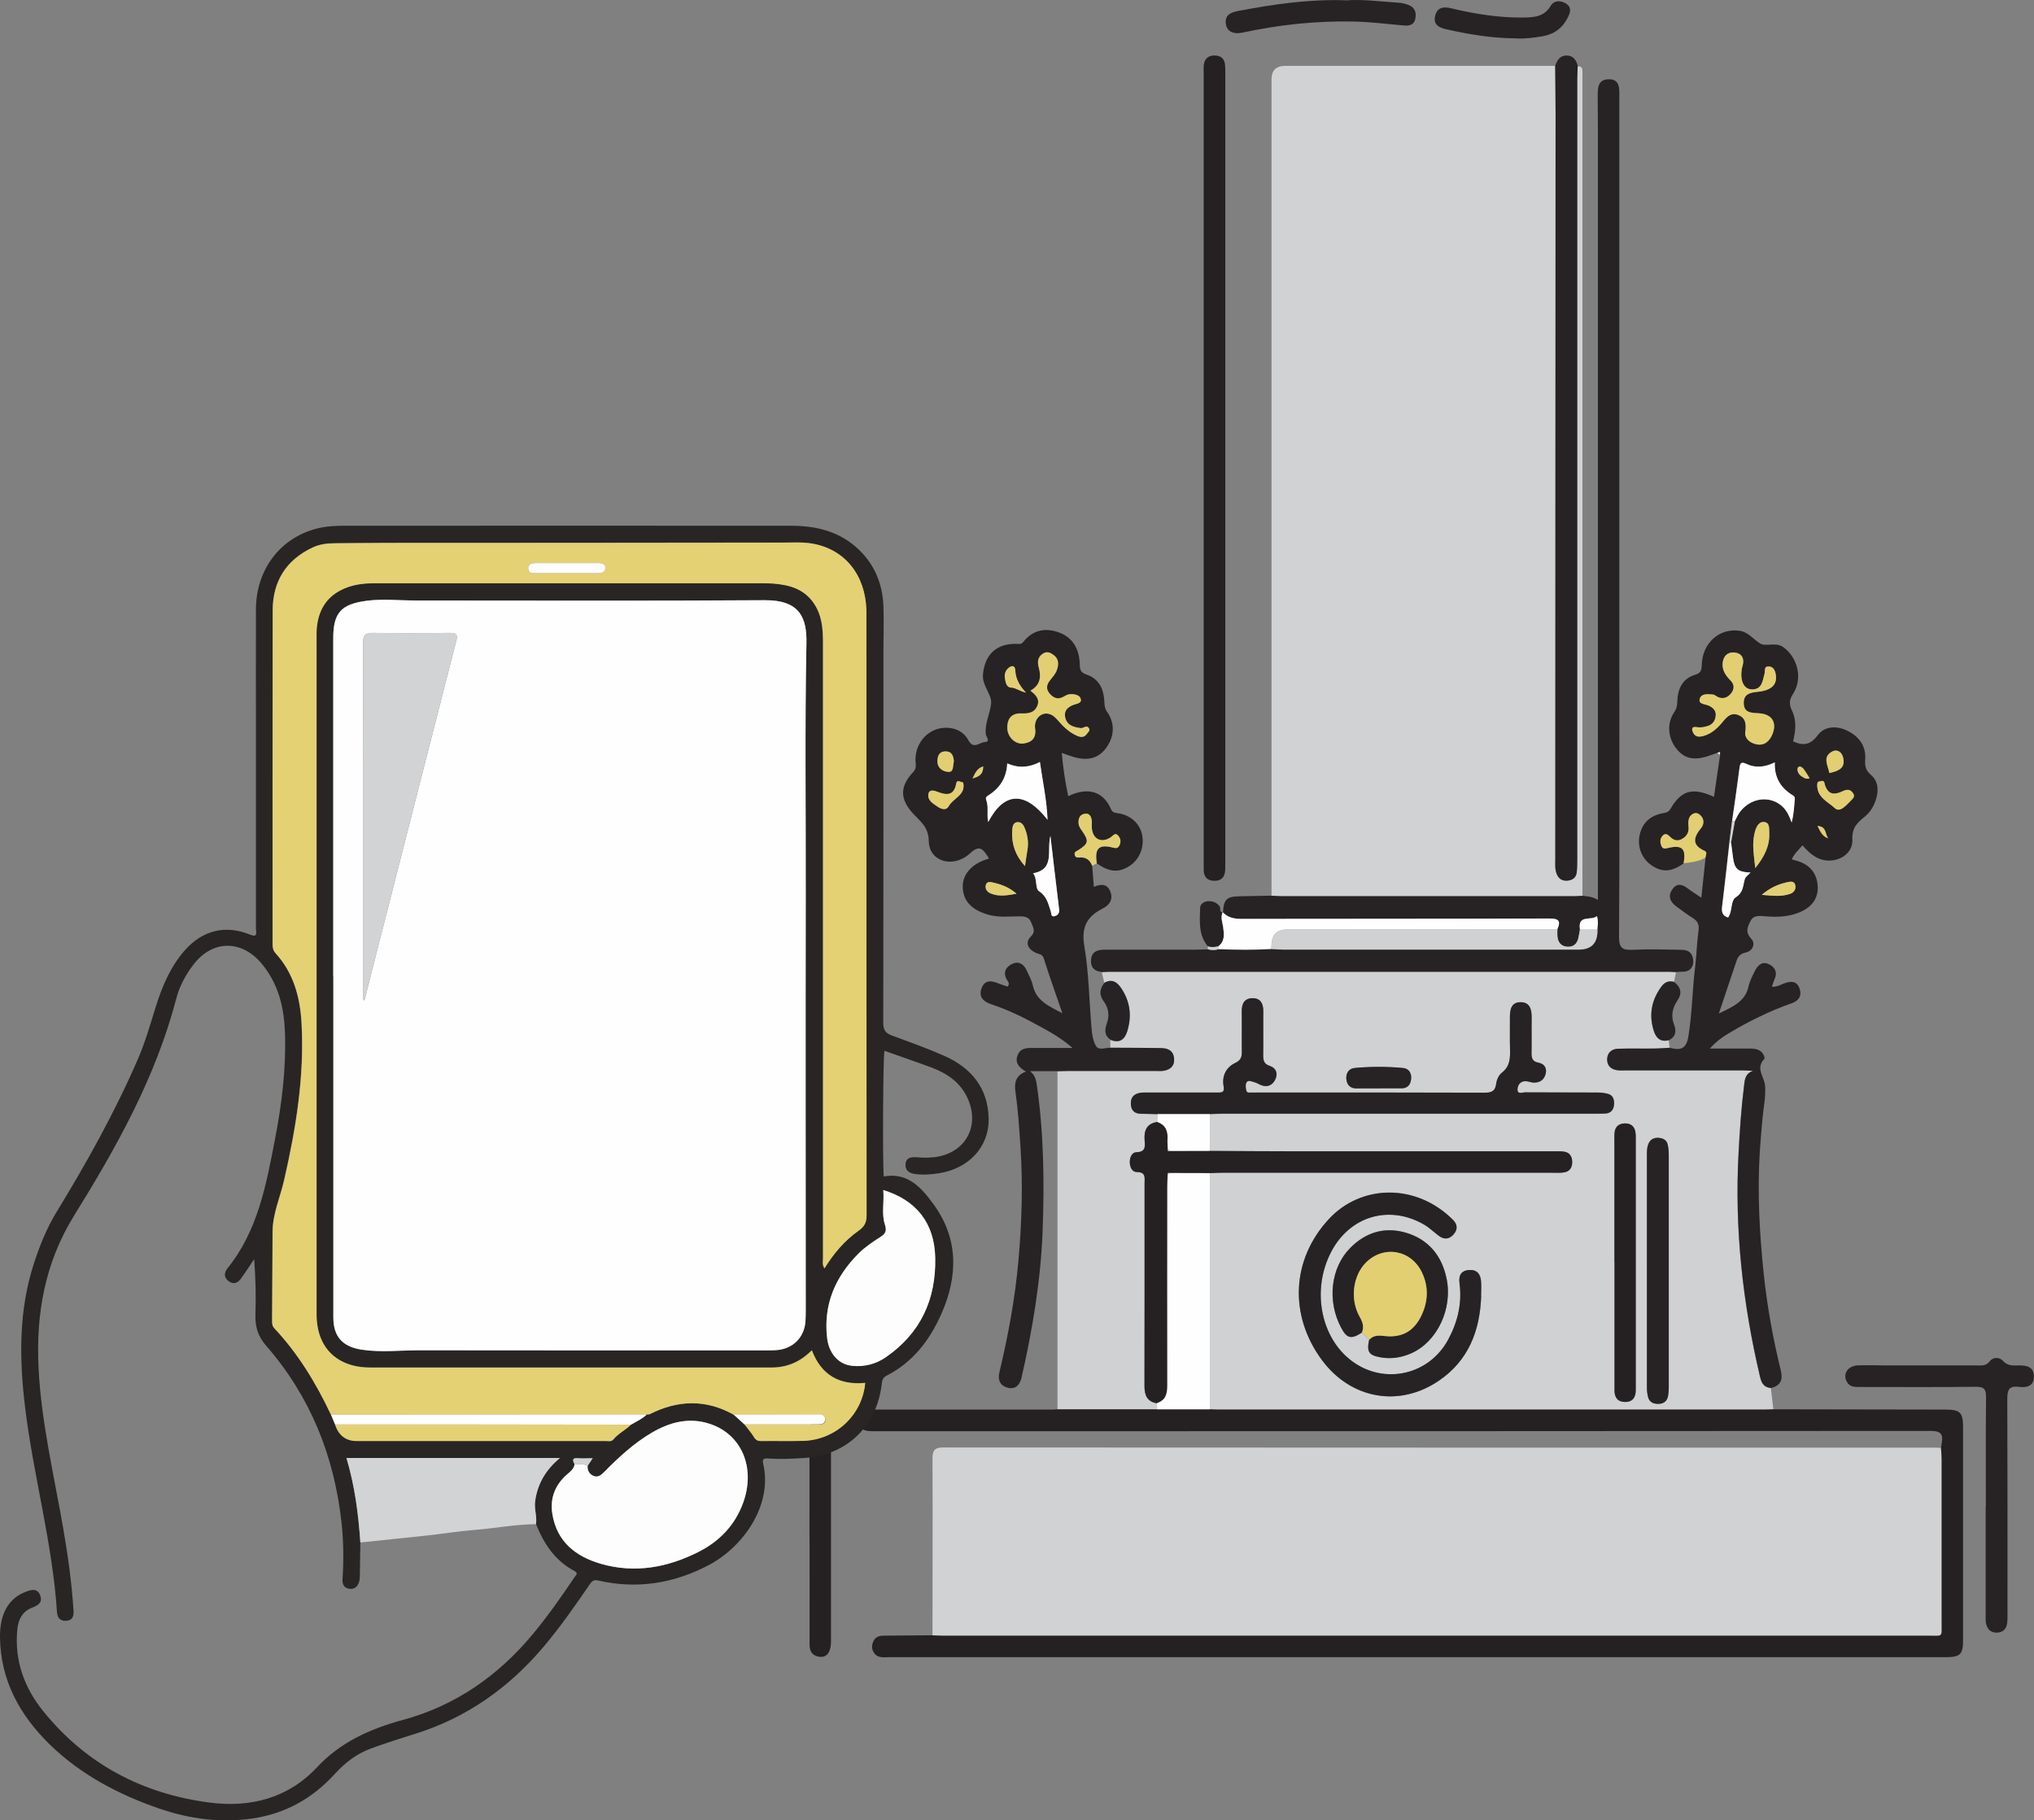
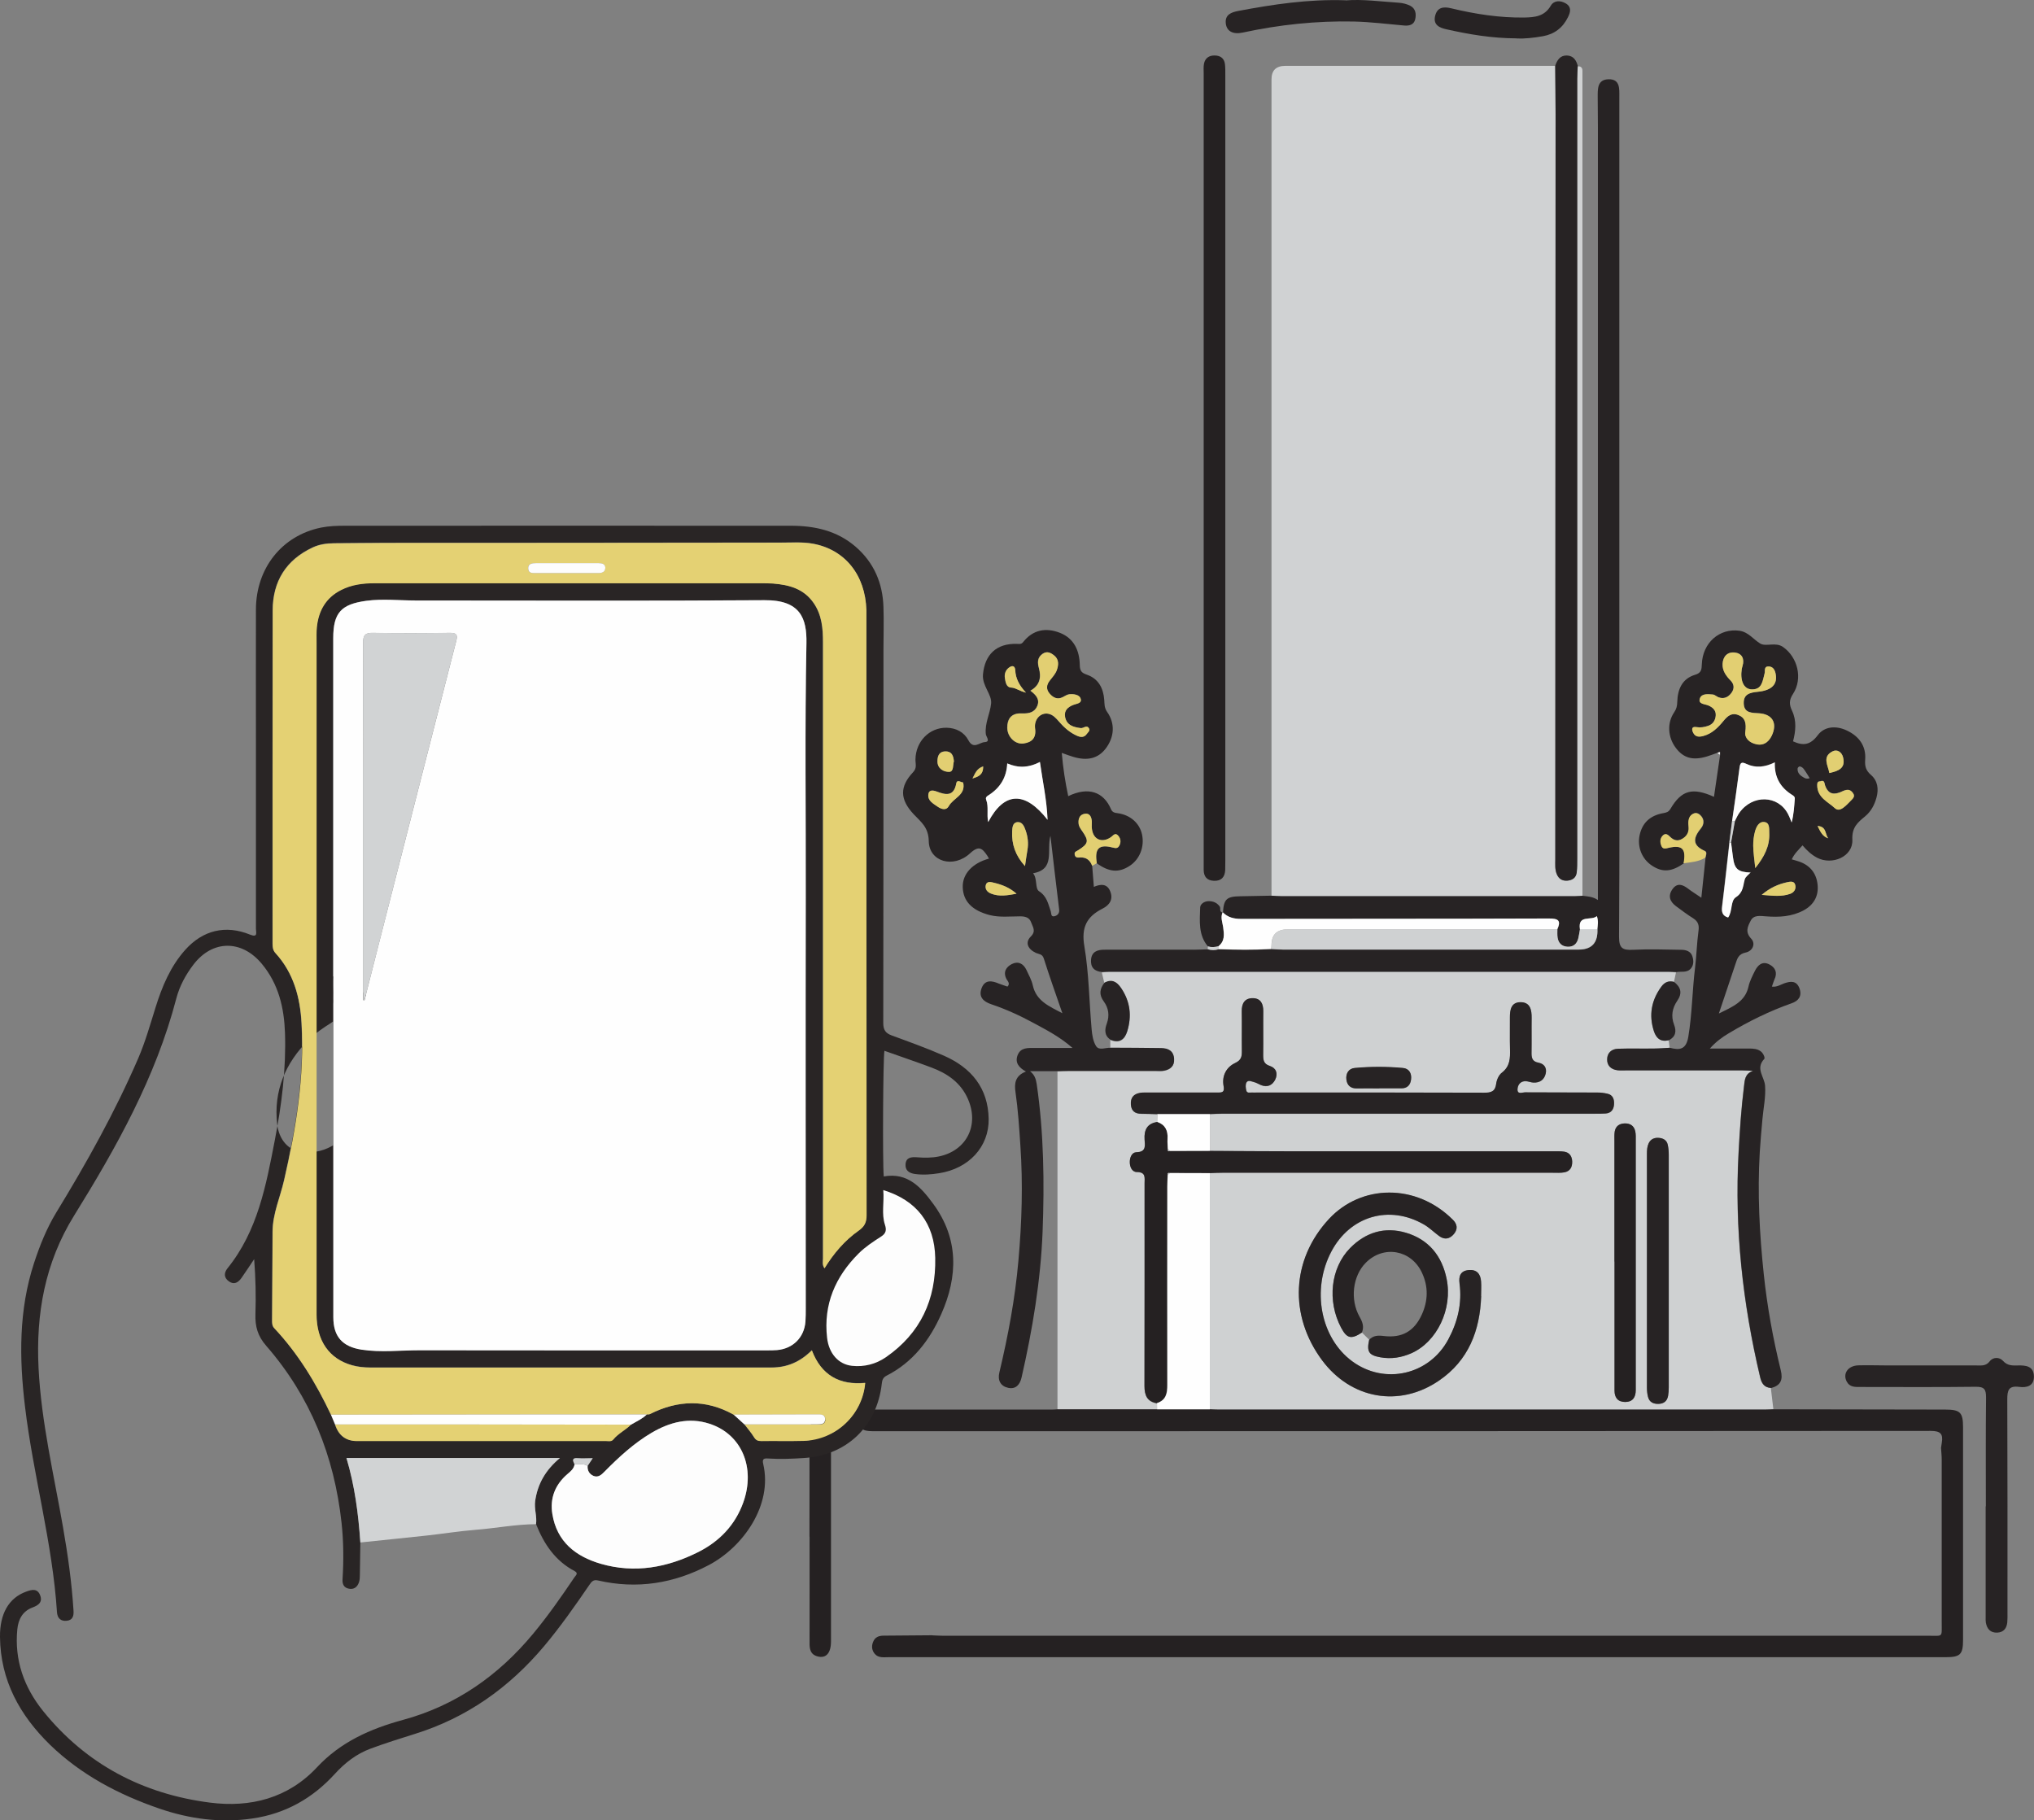
<svg xmlns="http://www.w3.org/2000/svg" id="b" data-name="レイヤー 2" width="207.83" height="185.99" viewBox="0 0 207.83 185.99">
  <rect x="0" y="0" width="207.83" height="185.99" fill="#808080" stroke="none" />
  <defs>
    <style>
      .d {
        fill: #fefefe;
      }

      .d, .e, .f, .g, .h, .i, .j, .k, .l, .m {
        stroke-width: 0px;
      }

      .e {
        fill: #252122;
      }

      .f {
        fill: #d0d2d3;
      }

      .g {
        fill: #cfd1d2;
      }

      .h {
        fill: #272324;
      }

      .i {
        fill: #e4d173;
      }

      .j {
        fill: #d1d3d4;
      }

      .k {
        fill: #fdfdfd;
      }

      .l {
        fill: #292525;
      }

      .m {
        fill: #e2cf72;
      }
    </style>
  </defs>
  <g id="c" data-name="レイヤー 1">
    <g>
      <g>
        <path class="f" d="m129.92,91.51c0-27.8,0-55.6,0-83.4q0-1.38,1.41-1.38c9.19,0,18.38,0,27.57,0,.01,1.66.04,3.31.04,4.97,0,25.37-.02,50.74-.03,76.1,0,.5-.05,1.01.14,1.5.2.5.56.73,1.09.69.53-.04.89-.32.96-.85.06-.46.05-.93.05-1.4,0-26.56,0-53.11,0-79.67,0-.43.04-.86.05-1.29.31-.02.48.11.49.43,0,.36,0,.72,0,1.08,0,27.75,0,55.5,0,83.25-.25.01-.5.04-.75.04-10.02,0-20.05,0-30.07,0-.32,0-.65-.03-.97-.05Z" />
        <path class="g" d="m171.26,99.32c-.07.34-.15.68-.22,1.01-.54-.15-.95.02-1.29.48-1.01,1.39-1.29,2.89-.77,4.54.24.75.7,1.14,1.52.94.03.26.06.51.1.77-.54.03-1.07.07-1.61.08-1.22.01-2.45-.02-3.67.02-.66.02-1.11.41-1.12,1.08-.01.67.42,1.04,1.08,1.12.28.03.58.01.86.01,3.96,0,7.92,0,11.88,0,.36,0,.72.03,1.09.05-.86.29-.85.98-.93,1.62-.28,2.25-.43,4.51-.55,6.77-.42,7.74.42,15.36,2.2,22.89.14.61.4,1.08,1.11,1.12.09.73.17,1.46.26,2.18-.29.01-.57.03-.86.03-18.62,0-37.24,0-55.86,0-.29,0-.57-.02-.86-.03,0-8.04,0-16.09,0-24.13.43-.01.86-.04,1.3-.04,11.25,0,22.49,0,33.74,0,.4,0,.8.03,1.19-.04.59-.11.81-.54.8-1.11-.02-.53-.26-.91-.8-1-.39-.06-.79-.04-1.19-.04-8.72,0-17.45,0-26.17,0-2.95,0-5.91-.02-8.86-.04,0-1.25,0-2.5,0-3.75.43-.01.86-.04,1.29-.04,12.69,0,25.38,0,38.07,0,.36,0,.72,0,1.08-.02.57-.05.82-.43.85-.94.03-.5-.12-.95-.68-1.08-.35-.08-.71-.12-1.06-.12-2.45-.01-4.9,0-7.35-.02-.28,0-.83.27-.77-.37.05-.45.34-.81.87-.77.25.02.49.12.74.14.66.03,1.12-.29,1.27-.93.13-.59-.17-1-.75-1.1-.68-.12-.71-.56-.7-1.11.02-1.15,0-2.31.01-3.46.01-.83-.14-1.61-1.14-1.61-.95,0-1.09.76-1.08,1.55.01,1.08-.02,2.16.01,3.24.03.92.02,1.76-.83,2.41-.31.24-.53.72-.58,1.12-.1.8-.5.93-1.23.93-7.75-.03-15.5-.02-23.25-.02-.14,0-.29.01-.43,0-.23-.03-.56.11-.63-.22-.06-.27-.1-.62.03-.82.17-.28.53-.09.79-.02.24.06.46.21.69.3.65.26,1.16.01,1.45-.56.3-.61.1-1.19-.56-1.4-.64-.2-.68-.6-.67-1.15.03-1.48,0-2.95.01-4.43,0-.76-.25-1.32-1.06-1.34-.86-.01-1.16.55-1.14,1.37.03,1.33,0,2.67.01,4,0,.57-.04.95-.68,1.25-.92.43-1.37,1.33-1.19,2.33.12.68-.11.7-.62.69-2.34-.01-4.69,0-7.03,0-.29,0-.58-.01-.86.03-.67.1-1.01.5-.96,1.2.05.67.44.94,1.08.94.54,0,1.08.02,1.62.04,0,.27-.02.54-.02.81-1.02.16-1.34.81-1.28,1.77.04.6.21,1.29-.84,1.32-.45,0-.67.52-.67.98,0,.51.22,1.04.73,1.04.94,0,.78.59.78,1.15,0,6.9,0,13.81-.01,20.71,0,.96.27,1.61,1.29,1.77,0,.21,0,.42.01.63-3.4,0-6.79,0-10.19,0,0-11.52,0-23.04,0-34.56.36-.01.72-.03,1.08-.03,2.99,0,5.98,0,8.97,0,.29,0,.58.03.86-.03.63-.13,1.04-.48,1-1.19-.04-.84-.61-1.09-1.32-1.11-1.73-.03-3.46-.03-5.19-.04,0-.27,0-.54,0-.81.91.38,1.46,0,1.72-.86.48-1.56.31-3.04-.62-4.41-.44-.65-.95-.96-1.71-.55-.09-.36-.17-.73-.26-1.09.25-.01.5-.04.75-.04,19.05,0,38.11,0,57.16,0,.25,0,.5.02.75.04Zm-32.1,36.84c.25.24.5.49.74.73-.27,1.22-.04,1.57,1.14,1.79,1.1.2,2.15.04,3.16-.41,2.63-1.16,4.24-4.53,3.61-7.62-.48-2.33-1.83-4-4.13-4.69-2.18-.65-4.13-.07-5.73,1.56-1.99,2.02-2.36,5.41-.92,8.13.59,1.12,1.02,1.22,2.13.5Zm12.18-3.71c0-.5.03-1.01,0-1.51-.06-.75-.44-1.22-1.25-1.16-.86.07-1.05.63-.95,1.37.27,2.04-.19,3.93-1.15,5.72-1.94,3.63-6.5,4.67-9.81,2.24-3.25-2.39-4.19-7.33-2.14-11.22,1.92-3.63,5.92-4.81,9.47-2.76.56.32,1.02.79,1.54,1.17.57.41,1.09.31,1.52-.21.42-.5.33-1.01-.11-1.45-3.78-3.76-9.38-3.61-12.65-.09-3.87,4.15-4.1,9.87-.72,14.44,2.94,3.97,7.89,4.87,11.96,2.08,3-2.06,4.17-5.1,4.3-8.62Zm16.94-2.56c0,3.96,0,7.92,0,11.88,0,.32.03.65.11.95.13.54.54.74,1.06.72.54-.01.89-.28.99-.81.05-.28.07-.57.07-.86,0-7.92,0-15.85,0-23.77,0-.36-.03-.72-.11-1.07-.1-.45-.47-.63-.89-.67-.45-.04-.86.11-1.06.57-.15.33-.17.69-.17,1.05.01,4,0,7.99,0,11.99Zm-3.32-.98c0,3.78,0,7.56,0,11.34,0,.61,0,1.22,0,1.84,0,.73.34,1.17,1.1,1.17.77,0,1.06-.49,1.07-1.2,0-.18,0-.36,0-.54,0-8.32,0-16.64,0-24.95,0-.32.02-.66-.05-.97-.13-.57-.54-.82-1.12-.8-.54.02-.89.3-.98.83-.05.32-.03.65-.03.97,0,4.1,0,8.21,0,12.31Zm-24.03-17.69s0,0,0,0c.75,0,1.51,0,2.26,0,.61,0,.93-.34.99-.91.07-.62-.21-1.12-.83-1.17-1.64-.15-3.29-.15-4.93,0-.62.06-.92.56-.85,1.17.07.61.45.94,1.1.92.75-.02,1.51,0,2.26,0Z" />
-         <path class="f" d="m95.28,167.1c0-6.02.03-12.03,0-18.05,0-.9.25-1.15,1.15-1.15,33.78.02,67.57.02,101.35.02.18,0,.36.01.54.02.02.39.07.79.07,1.18,0,5.55,0,11.09,0,16.64,0,1.6.17,1.38-1.37,1.38-33.56,0-67.11,0-100.67,0-.36,0-.72-.02-1.08-.04Z" />
        <path class="h" d="m113.46,107.05c1.73.01,3.46.01,5.19.04.71.01,1.27.27,1.32,1.11.04.71-.37,1.06-1,1.19-.28.06-.57.03-.86.03-2.99,0-5.98,0-8.97,0-.36,0-.72.02-1.08.03h-2.82c.47.37.61.79.69,1.33.73,5.01.79,10.05.6,15.08-.2,5.03-1.03,9.99-2.15,14.9-.17.73-.59,1.21-1.36,1.05-.78-.17-1.1-.76-.91-1.56.9-3.77,1.61-7.57,1.95-11.44.35-3.91.47-7.83.2-11.76-.12-1.83-.24-3.66-.5-5.47-.13-.86-.04-1.67,1.07-2.09-.75-.41-1.14-.93-.85-1.68.32-.8,1.06-.73,1.74-.73,1.22,0,2.44,0,3.87,0-1.3-1.14-2.65-1.83-3.98-2.55-1.38-.75-2.82-1.41-4.31-1.91-.83-.28-1.35-.76-.99-1.68.34-.85,1.03-.74,1.72-.45.3.12.6.21.91.32.32-.31,0-.58-.1-.77-.37-.73-.03-1.23.54-1.53.64-.33,1.19-.06,1.5.6.24.52.53,1.03.65,1.58.35,1.57,1.62,2.11,3.02,2.84-.68-1.97-1.32-3.77-1.9-5.6-.15-.47-.51-.43-.8-.56-.85-.4-1.13-1.08-.52-1.68.56-.56.19-.98.03-1.44-.17-.51-.62-.62-1.12-.62-1.04,0-2.09.13-3.12-.13-1.8-.47-2.71-1.41-2.75-2.86-.03-1.34.98-2.44,2.68-2.91-.05-.1-.1-.19-.16-.28-.5-.73-.83-1.13-1.77-.26-1.7,1.58-4.18.86-4.22-1.23-.02-1.42-.78-1.96-1.53-2.75-1.44-1.53-1.46-2.84-.06-4.32.41-.44.22-.87.23-1.3.03-1.83,1.42-3.26,3.18-3.23.98.02,1.79.45,2.23,1.28.51.97,1.13.22,1.65.19.66-.04.15-.55.13-.82-.12-1.11.44-2.11.54-3.12.1-.94-.94-1.81-.83-2.99.19-2.02,1.38-3.17,3.45-3.11.25,0,.45.07.65-.18,1-1.27,2.32-1.51,3.76-.95,1.45.57,2,1.83,2.03,3.27.01.63.18.82.73,1.01,1.18.41,1.68,1.38,1.77,2.57.03.42,0,.8.28,1.21.86,1.2.76,2.61-.15,3.79-.77.99-1.86,1.26-3.31.82-.34-.1-.68-.23-1.16-.4.13,1.53.35,2.97.66,4.42,2.07-1,3.62-.43,4.37,1.33.13.31.35.37.67.41,1.3.17,2.25,1.02,2.5,2.17.27,1.25-.23,2.54-1.26,3.21-1.11.73-2.1.65-3.36-.26-.25-1.5.21-1.97,1.63-1.6.35.09.54.08.69-.24.18-.37.09-.72-.16-1-.3-.32-.5.03-.72.18-.95.65-1.86.22-1.95-.94-.02-.21.01-.43,0-.65-.02-.43-.18-.85-.65-.81-.55.04-.76.46-.7,1.02.03.31.21.53.37.76.7,1.01.65,1.27-.41,1.95-.18.12-.41.14-.36.44.06.36.33.31.58.3.63-.03,1,.3,1.21.86.05.68.11,1.36.17,2.14.68-.3,1.35-.35,1.67.45.34.83-.08,1.42-.78,1.77-1.63.82-2.19,1.93-1.86,3.85.47,2.78.49,5.64.74,8.46.05.59.15,1.25.45,1.73.31.5.97.15,1.48.18Zm-8.17-36.47c.54.41.97.86.69,1.54-.27.67-.87.8-1.52.77-.11,0-.22,0-.32,0-.92.06-1.23.67-1.23,1.46,0,.95.81,1.73,1.65,1.61.87-.12,1.33-.57,1.19-1.53-.13-.92.55-1.65,1.34-1.51.49.09.81.46,1.11.81.53.6,1.12,1.13,1.85,1.45.34.15.71.19.97-.18.12-.17.36-.34.25-.56-.23-.44-.56,0-.86-.05-.76-.1-1.45-.29-1.6-1.16-.11-.63.28-.99.84-1.21.34-.13.95-.14.74-.68-.14-.36-.7-.45-1.12-.41-.23.02-.46.17-.68.29-.55.29-.98.07-1.34-.34-.39-.44-.36-.9.01-1.36.27-.33.58-.67.71-1.06.18-.5.24-1.08-.27-1.49-.35-.28-.72-.48-1.18-.17-.55.38-.53.91-.38,1.45.26.97.11,1.77-.87,2.32Zm-4.32,13.4c1.63-3.09,3.74-3.18,6.06-.22-.08-2.07-.51-3.95-.78-5.91-1.11.59-2.18.65-3.34.15-.06,1.45-.73,2.49-1.88,3.23-.19.12-.37.23-.27.49.27.7.04,1.46.2,2.25Zm4.58,5.24c.47.55.19,1.56.61,1.84.82.53.93,1.28,1.2,2.04.07.21,0,.61.38.52.3-.07.54-.29.48-.71-.3-2.43-.58-4.87-.89-7.51-.4,1.52.51,3.43-1.78,3.83Zm-.82-.72c.1-.65.16-1.15.25-1.65.12-.69.05-1.37-.19-2.02-.14-.4-.34-.89-.85-.83-.49.06-.5.59-.52.96-.06,1.3.33,2.45,1.31,3.53Zm-6.32-8.56c-.16.04-.61-.37-.7.1-.25,1.39-1.11,1.17-2.01.83-.4-.15-.78-.17-.84.27-.1.67.49.96.95,1.28.39.27.88.41,1.13-.05.46-.85,1.77-1.12,1.47-2.44Zm5.45,11.38c-.66-.6-1.45-.92-2.27-1.11-.29-.07-.77-.26-.88.27-.08.37.15.67.53.82.86.35,1.72.18,2.62.02Zm-6.4-13.54c-.05-.61-.24-1.04-.91-1.01-.63.03-.76.51-.77.98-.02.78.63,1.13,1.2,1.11.49-.01.37-.72.48-1.08Zm7.38-7c-.75-.8-1.07-1.5-1.11-2.3-.02-.41-.26-.51-.57-.32-.39.25-.56.67-.49,1.11.07.4.12.96.65.98.46.02.77.32,1.52.52Zm-4.39,7.52c-.69.23-.84.78-1.09,1.24.54-.18,1.11-.34,1.09-1.24Z" />
        <path class="e" d="m95.28,167.1c.36.01.72.04,1.08.04,33.56,0,67.11,0,100.67,0,1.54,0,1.37.21,1.37-1.38,0-5.55,0-11.09,0-16.64,0-.39-.05-.79-.07-1.18.03-.18.05-.35.08-.53.15-.9-.14-1.2-1.13-1.2-34.42.03-68.84.03-103.26.03-1.55,0-3.1,0-4.65,0-.79,0-1.63,0-1.63-1.08,0-1.04.78-1.13,1.61-1.13,6.05,0,12.11,0,18.16,0,.18,0,.36-.02.54-.03,3.4,0,6.79,0,10.19,0,1.8,0,3.6,0,5.39,0,.29.01.57.03.86.03,18.62,0,37.24,0,55.86,0,.29,0,.57-.02.86-.03,5.84.01,11.68.02,17.53.03,1.55,0,1.84.28,1.84,1.81,0,7.24,0,14.49,0,21.73,0,1.48-.28,1.76-1.77,1.76-35.99,0-71.99,0-107.98,0-.5,0-1.06.1-1.43-.32-.29-.33-.38-.75-.2-1.21.2-.54.61-.67,1.11-.67,1.66-.02,3.32-.03,4.97-.04Z" />
        <path class="h" d="m180.96,141.82c-.71-.04-.97-.5-1.11-1.12-1.78-7.53-2.62-15.15-2.2-22.89.12-2.26.27-4.52.55-6.77.08-.64.07-1.33.93-1.62-.36-.02-.72-.05-1.09-.05-3.96,0-7.92,0-11.88,0-.29,0-.58.02-.86-.01-.66-.07-1.09-.45-1.08-1.12.01-.67.46-1.06,1.12-1.08,1.22-.04,2.45,0,3.67-.02.54,0,1.07-.05,1.61-.08,1.01.27,1.67.19,1.89-1.13.39-2.35.4-4.72.69-7.07.15-1.25.18-2.51.35-3.75.08-.58-.04-.95-.53-1.27-.61-.38-1.18-.81-1.76-1.24-.64-.47-.86-1.07-.36-1.76.48-.66,1.03-.46,1.58-.04.39.3.82.56,1.36.93.15-1.43.29-2.76.43-4.09.05-.24.21-.57-.06-.69-1.38-.61-1.15-1.4-.37-2.35.27-.34.34-.81.01-1.2-.19-.23-.45-.4-.76-.28-.47.19-.57.61-.55,1.07,0,.11,0,.22.02.32.05.57-.21.97-.7,1.23-.44.24-.83.12-1.17-.21-.21-.2-.44-.45-.74-.18-.33.3-.32.71-.16,1.1.15.35.43.25.73.18,1.39-.33,1.8.11,1.53,1.59-1.27.88-2.19.94-3.27.22-1.01-.67-1.5-1.89-1.25-3.09.27-1.26,1.06-2.02,2.41-2.26.32-.06.54-.1.75-.45,1.12-1.9,2.24-2.21,4.44-1.22.21-1.46.42-2.89.63-4.31,0-.09,0-.18,0-.28-.08.03-.16.06-.24.08-.37.13-.74.27-1.12.39-1.44.43-2.39.16-3.17-.88-.82-1.09-.91-2.54-.17-3.63.24-.35.31-.66.32-1.08.04-1.27.49-2.36,1.82-2.76.64-.19.67-.53.69-1.08.08-2.19,1.8-3.7,3.84-3.42.92.13,1.43.89,2.13,1.31.59.35,1.56-.19,2.33.35,1.49,1.05,2.04,3.21,1.02,4.79-.42.64-.4,1.09-.1,1.73.48,1.01.37,2.09.1,3.12,1.04.48,1.77.38,2.52-.62.69-.93,1.89-1,2.97-.49,1.25.59,1.99,1.58,1.88,2.99-.05.68.08,1.11.6,1.56.68.59.79,1.43.56,2.29-.2.75-.56,1.43-1.15,1.92-.77.64-1.38,1.12-1.32,2.41.08,1.71-2.05,2.64-3.61,1.83-.58-.31-1.05-.75-1.48-1.26-.42.47-.84.85-1.1,1.43.27.08.51.14.74.22,1.14.39,1.79,1.22,1.9,2.39.11,1.14-.39,2.03-1.41,2.59-1.22.66-2.54.73-3.89.62-.58-.04-1.23-.16-1.54.45-.29.57-.6,1.14.05,1.83.5.54.13,1.28-.56,1.42-.74.15-.86.62-1.04,1.16-.54,1.62-1.09,3.24-1.7,5.07,1.44-.71,2.69-1.21,3.03-2.76.12-.55.4-1.08.65-1.59.3-.6.76-1.03,1.47-.67.62.32.86.84.53,1.54-.1.22-.16.46-.26.73.5.07.87-.19,1.25-.33.69-.24,1.29-.29,1.58.55.26.78-.13,1.25-.83,1.49-2.25.79-4.37,1.84-6.41,3.06-.67.4-1.31.86-1.93,1.56,1.33,0,2.67,0,4,0,.44,0,.87.02,1.23.31.24.2.43.64.33.75-.93.98.01,1.82.08,2.73.09,1.13-.17,2.29-.27,3.44-.1,1.11-.2,2.22-.27,3.34-.25,4.18-.03,8.35.41,12.51.35,3.3.94,6.55,1.73,9.77.25,1.01,0,1.57-.98,1.84Zm-2.1-52.67c-1.3-.05-1.64-.35-1.8-1.59-.06-.49-.12-.99-.19-1.48.13-.73.26-1.45.38-2.18.15-.28.28-.59.46-.85,1.34-1.9,3.96-1.83,4.98.12.14.27.25.57.37.86.21-.81.26-1.61.32-2.41.02-.22-.14-.32-.28-.41-1.2-.75-1.83-1.82-1.76-3.32-1.01.5-1.97.6-2.9.16-.55-.26-.64-.09-.71.43-.23,1.82-.5,3.63-.76,5.44-.09.72-.19,1.45-.28,2.17-.25,2.18-.47,4.36-.75,6.53-.07.58.06.96.61,1.12.47-.64.23-1.7.79-2.07.77-.5.72-1.16.91-1.83.08-.28.4-.48.61-.72l-.03-.03.02.05Zm-.53-14.36c-.09.58.39,1.11,1.17,1.26.83.16,1.36-.38,1.63-1.11.44-1.18-.11-1.96-1.35-2.06-.69-.06-1.58.03-1.61-1.01-.03-.93.59-1.11,1.43-1.19,1.46-.14,2.03-.79,1.84-1.79-.08-.43-.27-.79-.73-.8-.5-.01-.34.45-.41.73-.2.75-.24,1.68-1.36,1.61-.79-.04-1.16-.9-.97-2.09.02-.11.04-.21.08-.31.22-.73-.07-1.28-.78-1.36-.74-.09-1.22.39-1.26,1.16-.03.7.35,1.22.82,1.7.39.39.4.84.08,1.27-.33.43-.77.65-1.32.44-.2-.07-.38-.26-.57-.28-.49-.04-1.15-.13-1.33.4-.19.58.48.56.85.71.46.19.82.51.77,1.05-.04.5-.3.89-.8,1.05-.37.12-.75.19-1.16.12-.55-.1-.49.29-.33.6.23.44.64.41,1.04.3.88-.24,1.49-.86,2.04-1.53.42-.52.85-.89,1.56-.59.64.27.8.78.67,1.72Zm1.02,13.91c.93-1.16,1.49-2.26,1.43-3.59-.02-.45.07-1.07-.54-1.12-.52-.05-.78.49-.91.94-.13.48-.2.99-.19,1.49.01.7.12,1.41.21,2.29Zm6.7-8.89c-.24.04-.37,0-.37.41,0,1.28,1.12,1.7,1.8,2.34.54.5,1.19-.33,1.67-.8.19-.19.43-.4.18-.74-.43-.6-.93-.21-1.35-.06-.79.29-1.24.02-1.5-.72-.08-.22-.04-.55-.43-.44Zm.87-.83c.91-.2,1.69-.48,1.4-1.61-.13-.53-.59-.84-1.06-.61-1.11.55-.47,1.43-.34,2.22Zm-6.91,12.45c1.12.09,2.02.21,2.91-.11.43-.16.62-.53.5-.93-.11-.39-.5-.32-.82-.25-.89.2-1.71.54-2.6,1.29Zm4.9-11.91c-.13-.22-.23-.4-.35-.57-.18-.25-.31-.58-.67-.64-.06,0-.2.12-.21.19-.05.4.18.68.5.87.18.11.35.26.73.15Zm.81,4.87c.3.58.51,1.09,1.1,1.26-.36-.38-.14-1.2-1.1-1.26Z" />
        <path class="h" d="m171.26,99.32c-.25-.01-.5-.04-.75-.04-19.05,0-38.11,0-57.16,0-.25,0-.5.02-.75.04-.77-.07-1.18-.46-1.12-1.26.07-.85.69-1.02,1.37-1.02,3.05-.01,6.1,0,9.15,0,.47,0,.93-.03,1.4-.04.38.13.75.12,1.13,0,1.79.06,3.58.09,5.37-.02.39.02.79.06,1.18.06,10.07,0,20.15,0,30.22,0q2.01,0,1.92-2.09c.03-.42.13-.85-.05-1.35-.56.51-1.96-.2-1.73,1.34-.05.31-.09.62-.17.93-.14.59-.52.92-1.14.87-.57-.04-.9-.39-.98-.94-.04-.28-.02-.56-.02-.84.42-.93.07-1.1-.86-1.1-10.48.03-20.96.01-31.44.04-.75,0-1.37-.15-1.89-.68l.02.02c.08-1.36.37-1.64,1.75-1.66,1.07-.02,2.14-.04,3.22-.06.32.02.65.05.97.05,10.02,0,20.05,0,30.07,0,.25,0,.5-.03.75-.04.49.07,1,.07,1.55.43v-1.38c0-25.83,0-51.66,0-77.49,0-1.04-.02-2.09-.02-3.13,0-.84-.06-1.83,1.1-1.86,1.2-.03,1.11.96,1.11,1.81,0,19.99,0,39.99,0,59.98,0,8.61.03,17.22-.03,25.83,0,1.15.34,1.38,1.39,1.33,1.65-.08,3.32-.03,4.97,0,.48,0,.97.15,1.13.66.13.4.17.86-.14,1.24-.41.49-1.01.28-1.52.38Z" />
        <path class="h" d="m161.21,6.77c-.02.43-.05.86-.05,1.29,0,26.56,0,53.11,0,79.67,0,.47,0,.94-.05,1.4-.06.54-.42.81-.96.85-.53.04-.89-.19-1.09-.69-.19-.49-.14-.99-.14-1.5,0-25.37.02-50.74.03-76.1,0-1.66-.03-3.31-.04-4.97.19-.57.49-1.06,1.18-1.05.68.02.98.49,1.13,1.09Z" />
        <path class="e" d="m125.2,47.93c0,13.33,0,26.67,0,40,0,.32,0,.65-.01.97-.04.73-.4,1.13-1.16,1.1-.71-.03-1.03-.43-1.04-1.11,0-.22,0-.43,0-.65,0-26.92,0-53.84,0-80.75,0-.32-.03-.66.03-.97.11-.57.51-.86,1.08-.85.56,0,.98.26,1.06.86.05.39.04.79.04,1.19,0,13.4,0,26.81,0,40.21Z" />
        <path class="h" d="m202.91,153.92c0-3.71-.02-7.42.02-11.13,0-.81-.16-1.1-1.05-1.09-3.93.05-7.86.02-11.78.02-.54,0-1.1.04-1.41-.56-.42-.81.13-1.61,1.18-1.65,1.04-.03,2.09.01,3.13.01,2.99,0,5.98,0,8.97,0,.49,0,.95.08,1.34-.43.35-.45,1-.43,1.35-.04.47.52.98.48,1.55.47.81-.02,1.59.08,1.61,1.12.01,1-.74,1.17-1.51,1.07-1.07-.14-1.21.35-1.21,1.27.03,7.27.02,14.55.02,21.82,0,.32.01.65-.02.97-.06.61-.38,1.02-1.02,1.05-.7.03-1.05-.37-1.17-1.02-.03-.17-.02-.36-.02-.54,0-3.78,0-7.56,0-11.34h0Z" />
        <path class="e" d="m82.71,157.01c0-3.49.01-6.98,0-10.48,0-.84.13-1.6,1.14-1.56.94.03,1.06.78,1.06,1.57,0,7.06,0,14.11,0,21.17,0,1.21-.51,1.77-1.37,1.54-.76-.2-.83-.78-.82-1.43.01-3.6,0-7.2,0-10.8Z" />
        <path class="h" d="m137.51.04c1.71-.14,3.57.12,5.44.24.38.03.79.13,1.13.3.57.29.65.85.52,1.4-.13.54-.58.67-1.1.63-1.72-.15-3.44-.37-5.17-.41-3.82-.08-7.61.32-11.36,1.13-.98.21-1.63-.13-1.72-.93-.1-.91.56-1.14,1.26-1.28,3.57-.67,7.16-1.22,10.98-1.09Z" />
        <path class="h" d="m154.96,3.92c-2.56-.01-4.86-.41-7.14-.92-.7-.15-1.39-.43-1.19-1.34.2-.89.81-1.02,1.66-.81,2.45.59,4.94.98,7.47.94,1.06-.02,2.05-.11,2.69-1.2.32-.55.97-.58,1.54-.24.6.36.49.87.22,1.41-.53,1.08-1.38,1.73-2.56,1.94-.96.17-1.92.27-2.69.23Z" />
        <path class="h" d="m170.51,106.29c-.82.2-1.28-.2-1.52-.94-.53-1.65-.25-3.15.77-4.54.34-.46.75-.62,1.29-.48.7.54.87,1.15.33,1.93-.51.74-.66,1.56-.33,2.43.27.69.17,1.25-.54,1.61Z" />
        <path class="h" d="m112.85,100.41c.76-.41,1.27-.1,1.71.55.93,1.38,1.1,2.85.62,4.41-.27.86-.82,1.24-1.72.86-.65-.43-.58-1.07-.37-1.64.3-.83.18-1.59-.3-2.25-.53-.72-.42-1.31.07-1.94Z" />
        <path class="h" d="m123.42,96.7c-.99-1.17-.83-2.6-.79-3.96,0-.37.43-.66.87-.66.45,0,.82.14,1.12.53.15.2-.09.6.34.63,0,0-.02-.02-.02-.02-.25.52-.02,1.04.05,1.53.1.75.18,1.41-.48,1.94-.36.09-.72.12-1.09.02Z" />
        <path class="m" d="m172.02,88.22c.28-1.48-.13-1.91-1.53-1.59-.3.07-.58.17-.73-.18-.16-.38-.17-.79.16-1.1.29-.27.53-.02.74.18.35.33.73.45,1.17.21.48-.26.75-.66.7-1.23,0-.11-.02-.21-.02-.32-.02-.46.09-.88.55-1.07.3-.12.57.05.76.28.32.39.26.86-.01,1.2-.77.95-1,1.74.37,2.35.27.12.11.45.06.69-.68.42-1.46.46-2.22.57Z" />
        <path class="m" d="m111.6,88.47c-.21-.56-.58-.89-1.21-.86-.25.01-.52.06-.58-.3-.05-.29.18-.32.36-.44,1.06-.67,1.11-.94.41-1.95-.16-.23-.33-.45-.37-.76-.06-.56.15-.97.7-1.02.47-.04.63.39.65.81.01.21-.02.43,0,.65.09,1.16,1,1.59,1.95.94.22-.15.42-.5.72-.18.26.27.34.62.16,1-.16.32-.34.33-.69.24-1.42-.38-1.88.1-1.63,1.6-.16.09-.31.18-.47.27Z" />
        <path class="g" d="m123.42,96.7c.36.11.73.08,1.09-.02,0,.1.01.2.02.3-.38.12-.75.12-1.13,0,0-.09.02-.19.02-.28Z" />
        <path class="e" d="m118.23,143.38c-1.02-.16-1.29-.81-1.29-1.77.02-6.9.01-13.81.01-20.71,0-.56.15-1.14-.78-1.15-.51,0-.74-.53-.73-1.04,0-.46.22-.97.67-.98,1.05-.02.87-.71.84-1.32-.06-.96.26-1.61,1.28-1.77.83.28,1.12.89,1.06,1.73-.02.35.02.71.03,1.06-.02.17.06.22.21.18,1.36,0,2.73,0,4.09-.01,2.95.01,5.91.04,8.86.04,8.72,0,17.45,0,26.17,0,.4,0,.8-.02,1.19.04.53.09.78.47.8,1,.02.57-.21,1-.8,1.11-.39.07-.79.04-1.19.04-11.25,0-22.49,0-33.74,0-.43,0-.86.02-1.3.04-1.36,0-2.73,0-4.09-.01-.15-.04-.24,0-.22.18-.01.39-.04.79-.04,1.18,0,6.76,0,13.53,0,20.29,0,.86-.14,1.57-1.06,1.86Z" />
        <path class="h" d="m118.25,113.84c-.54-.01-1.08-.04-1.62-.04-.64,0-1.03-.27-1.08-.94-.05-.7.28-1.09.96-1.2.28-.04.57-.03.86-.03,2.34,0,4.69,0,7.03,0,.51,0,.74-.02.62-.69-.18-1,.27-1.9,1.19-2.33.64-.3.69-.68.68-1.25-.02-1.33.01-2.67-.01-4-.02-.81.28-1.38,1.14-1.37.8.01,1.07.58,1.06,1.34-.02,1.48.01,2.95-.01,4.43,0,.55.04.94.67,1.15.66.21.86.78.56,1.4-.29.58-.8.82-1.45.56-.23-.09-.45-.24-.69-.3-.26-.06-.62-.26-.79.02-.13.2-.09.56-.03.82.07.34.4.2.63.22.14.02.29,0,.43,0,7.75,0,15.5-.01,23.25.02.73,0,1.13-.13,1.23-.93.05-.4.27-.89.58-1.12.84-.65.85-1.49.83-2.41-.03-1.08,0-2.16-.01-3.24,0-.79.13-1.54,1.08-1.55,1,0,1.15.78,1.14,1.61-.02,1.15.01,2.31-.01,3.46-.01.54.01.98.7,1.11.57.1.88.51.75,1.1-.15.65-.6.97-1.27.93-.25-.01-.49-.12-.74-.14-.54-.03-.83.33-.87.77-.06.64.49.37.77.37,2.45.02,4.9,0,7.35.02.36,0,.72.04,1.06.12.57.12.71.58.68,1.08-.03.51-.28.9-.85.94-.36.03-.72.02-1.08.02-12.69,0-25.38,0-38.07,0-.43,0-.86.03-1.29.04-1.79,0-3.58,0-5.38,0Z" />
        <path class="h" d="m151.34,132.44c-.12,3.52-1.29,6.57-4.3,8.62-4.07,2.79-9.01,1.89-11.96-2.08-3.38-4.56-3.15-10.28.72-14.44,3.28-3.52,8.87-3.67,12.65.09.44.43.53.94.11,1.45-.43.52-.96.63-1.52.21-.52-.38-.99-.85-1.54-1.17-3.55-2.05-7.56-.87-9.47,2.76-2.05,3.89-1.11,8.83,2.14,11.22,3.31,2.43,7.87,1.39,9.81-2.24.96-1.79,1.42-3.68,1.15-5.72-.1-.75.1-1.3.95-1.37.82-.07,1.2.4,1.25,1.16.04.5,0,1.01,0,1.51Z" />
        <path class="d" d="m119.53,119.86c1.36,0,2.73,0,4.09.01,0,8.04,0,16.09,0,24.13-1.8,0-3.6,0-5.39,0,0-.21,0-.42-.01-.63.93-.3,1.07-1,1.06-1.86-.02-6.76,0-13.53,0-20.29,0-.39.02-.79.04-1.18.07-.06.14-.12.22-.18Z" />
        <path class="h" d="m139.16,136.16c-1.1.72-1.54.61-2.13-.5-1.44-2.72-1.07-6.1.92-8.13,1.6-1.62,3.55-2.21,5.73-1.56,2.3.69,3.65,2.35,4.13,4.69.64,3.09-.98,6.46-3.61,7.62-1.01.44-2.06.61-3.16.41-1.18-.21-1.41-.57-1.14-1.79.41-.45.91-.46,1.48-.39,1.87.23,3.12-.48,3.9-2.19.64-1.41.68-2.86.01-4.28-1.1-2.35-3.93-2.84-5.74-1.01-1.33,1.34-1.63,3.75-.63,5.52.31.54.48,1.03.23,1.62Z" />
        <path class="h" d="m168.28,129.88c0-4,0-7.99,0-11.99,0-.37.02-.72.17-1.05.21-.46.61-.61,1.06-.57.41.03.78.22.89.67.08.35.11.71.11,1.07,0,7.92,0,15.85,0,23.77,0,.29-.02.58-.07.86-.1.54-.45.8-.99.81-.52.01-.93-.19-1.06-.72-.08-.31-.11-.64-.11-.95,0-3.96,0-7.92,0-11.88Z" />
        <path class="e" d="m164.96,128.9c0-4.1,0-8.21,0-12.31,0-.32-.02-.65.03-.97.09-.53.44-.8.98-.83.58-.03.99.22,1.12.8.07.31.05.64.05.97,0,8.32,0,16.64,0,24.95,0,.18,0,.36,0,.54,0,.71-.3,1.19-1.07,1.2-.76,0-1.1-.44-1.1-1.17,0-.61,0-1.22,0-1.84,0-3.78,0-7.56,0-11.34Z" />
-         <path class="m" d="m139.16,136.16c.25-.59.08-1.08-.23-1.62-1-1.77-.7-4.18.63-5.52,1.81-1.82,4.63-1.33,5.74,1.01.67,1.42.63,2.87-.01,4.28-.78,1.71-2.04,2.42-3.9,2.19-.57-.07-1.07-.06-1.48.39-.25-.24-.5-.49-.74-.73Z" />
        <path class="d" d="m118.25,113.84c1.79,0,3.58,0,5.38,0,0,1.25,0,2.5,0,3.75-1.36,0-2.73,0-4.09.01-.07-.06-.14-.12-.21-.18-.01-.35-.06-.71-.03-1.06.05-.84-.23-1.44-1.06-1.73,0-.27.02-.54.02-.81Z" />
        <path class="h" d="m140.93,111.21c-.75,0-1.51-.02-2.26,0-.66.02-1.03-.31-1.1-.92-.07-.61.23-1.11.85-1.17,1.64-.15,3.29-.15,4.93,0,.63.06.91.55.83,1.17-.07.57-.39.91-.99.91-.75,0-1.51,0-2.26,0,0,0,0,0,0,0Z" />
        <path class="m" d="m105.29,70.58c.97-.54,1.13-1.35.87-2.32-.15-.54-.17-1.07.38-1.45.45-.31.83-.11,1.18.17.51.41.45.98.27,1.49-.14.39-.45.73-.71,1.06-.37.46-.4.92-.01,1.36.36.41.79.62,1.34.34.22-.11.45-.27.68-.29.43-.04.99.05,1.12.41.2.53-.4.54-.74.68-.56.22-.95.57-.84,1.21.16.87.84,1.06,1.6,1.16.29.04.63-.39.86.05.11.22-.13.39-.25.56-.26.37-.63.33-.97.18-.74-.32-1.33-.84-1.85-1.45-.31-.35-.62-.72-1.11-.81-.79-.14-1.47.58-1.34,1.51.13.96-.33,1.42-1.19,1.53-.84.11-1.64-.67-1.65-1.61,0-.79.31-1.4,1.23-1.46.11,0,.22,0,.32,0,.65.02,1.25-.1,1.52-.77.27-.68-.15-1.13-.69-1.54Z" />
        <path class="d" d="m100.97,83.98c-.16-.78.07-1.54-.2-2.25-.1-.27.08-.37.27-.49,1.15-.74,1.81-1.79,1.88-3.23,1.16.5,2.23.43,3.34-.15.27,1.96.7,3.85.78,5.91-2.32-2.97-4.43-2.87-6.06.22Z" />
-         <path class="d" d="m105.55,89.23c2.28-.4,1.38-2.31,1.78-3.83.31,2.64.59,5.07.89,7.51.05.43-.18.64-.48.71-.37.09-.31-.31-.38-.52-.26-.75-.38-1.5-1.2-2.04-.42-.28-.14-1.28-.61-1.84Z" />
        <path class="m" d="m104.73,88.5c-.98-1.08-1.37-2.24-1.31-3.53.02-.37.03-.9.52-.96.51-.06.71.43.85.83.23.65.31,1.33.19,2.02-.09.49-.15.99-.25,1.65Z" />
        <path class="m" d="m98.41,79.94c.31,1.32-1.01,1.59-1.47,2.44-.25.46-.74.32-1.13.05-.46-.32-1.05-.62-.95-1.28.06-.44.44-.42.84-.27.9.34,1.76.56,2.01-.83.08-.47.54-.06.7-.1Z" />
        <path class="m" d="m103.87,91.32c-.9.16-1.76.33-2.62-.02-.37-.15-.6-.45-.53-.82.11-.52.59-.33.88-.27.82.19,1.6.52,2.27,1.11Z" />
        <path class="m" d="m97.47,77.79c-.12.37,0,1.07-.48,1.08-.57.01-1.22-.33-1.2-1.11.01-.47.15-.95.77-.98.66-.03.86.4.91,1.01Z" />
        <path class="m" d="m104.85,70.78c-.76-.19-1.06-.5-1.52-.52-.52-.02-.58-.58-.65-.98-.07-.44.1-.87.49-1.11.31-.2.55-.1.57.32.04.8.36,1.5,1.11,2.3Z" />
        <path class="m" d="m100.46,78.31c.02.9-.55,1.06-1.09,1.24.25-.46.4-1,1.09-1.24Z" />
        <path class="m" d="m178.33,74.8c.13-.94-.03-1.45-.67-1.72-.71-.3-1.14.08-1.56.59-.55.67-1.16,1.29-2.04,1.53-.4.11-.81.14-1.04-.3-.17-.32-.23-.7.33-.6.42.07.79,0,1.16-.12.5-.16.76-.56.8-1.05.05-.54-.31-.86-.77-1.05-.38-.15-1.05-.13-.85-.71.18-.53.84-.44,1.33-.4.2.02.37.2.57.28.55.21,1,0,1.32-.44.32-.43.3-.88-.08-1.27-.47-.48-.85-1-.82-1.7.04-.78.51-1.25,1.26-1.16.71.09,1,.63.78,1.36-.03.1-.06.21-.08.31-.18,1.18.19,2.04.97,2.09,1.11.06,1.15-.86,1.36-1.61.08-.28-.09-.74.41-.73.47.01.66.37.73.8.18,1-.38,1.65-1.84,1.79-.84.08-1.46.26-1.43,1.19.03,1.04.92.96,1.61,1.01,1.24.1,1.79.89,1.35,2.06-.28.73-.8,1.27-1.63,1.11-.78-.15-1.26-.68-1.17-1.26Z" />
        <path class="d" d="m176.98,83.93c.26-1.81.53-3.62.76-5.44.07-.52.16-.69.71-.43.93.44,1.89.34,2.9-.16-.06,1.49.56,2.57,1.76,3.32.15.09.3.19.28.41-.06.8-.11,1.61-.32,2.41-.12-.29-.22-.58-.37-.86-1.02-1.95-3.64-2.02-4.98-.12-.18.26-.31.56-.46.85-.1,0-.19.01-.29.02Z" />
        <path class="d" d="m176.88,86.09c.06.49.13.99.19,1.48.16,1.24.49,1.53,1.8,1.59l.02-.03c-.21.24-.53.45-.61.72-.19.67-.14,1.33-.91,1.83-.57.37-.32,1.42-.79,2.07-.56-.16-.69-.54-.61-1.12.27-2.17.5-4.35.75-6.53h.09s.09,0,.09,0Z" />
        <path class="m" d="m179.35,88.71c-.09-.89-.2-1.59-.21-2.29,0-.5.05-1.01.19-1.49.13-.45.39-.98.91-.94.61.05.52.67.54,1.12.06,1.33-.5,2.43-1.43,3.59Z" />
        <path class="m" d="m186.05,79.82c.39-.11.36.22.43.44.26.74.71,1.01,1.5.72.42-.16.92-.55,1.35.06.25.34,0,.55-.18.74-.48.47-1.13,1.3-1.67.8-.68-.64-1.8-1.07-1.8-2.34,0-.41.14-.37.37-.41Z" />
        <path class="m" d="m186.92,78.99c-.14-.79-.77-1.67.34-2.22.47-.23.93.09,1.06.61.29,1.13-.49,1.41-1.4,1.61Z" />
        <path class="m" d="m180.01,91.44c.88-.75,1.7-1.09,2.6-1.29.32-.07.71-.14.82.25.11.4-.07.77-.5.93-.89.32-1.79.2-2.91.11Z" />
-         <path class="m" d="m184.9,79.53c-.38.11-.55-.04-.73-.15-.32-.19-.55-.47-.5-.87,0-.08.15-.2.21-.19.36.06.48.39.67.64.12.17.22.36.35.57Z" />
        <path class="m" d="m185.71,84.4c.97.06.74.88,1.1,1.26-.6-.18-.81-.68-1.1-1.26Z" />
        <path class="g" d="m176.88,86.09h-.09s-.09,0-.09,0c.09-.72.19-1.45.28-2.17.1,0,.19-.01.29-.02l-.39,2.18Z" />
        <polygon class="d" points="178.86 89.16 178.84 89.1 178.88 89.13 178.86 89.16" />
        <path class="d" d="m175.49,76.92c.08-.03.16-.06.24-.08,0,.09,0,.18,0,.28-.08-.06-.16-.13-.24-.19Z" />
        <path class="g" d="m159.13,94.95c0,.28-.02.57.02.84.08.55.41.9.98.94.62.05,1-.28,1.14-.87.07-.3.11-.62.17-.93.59,0,1.19,0,1.78,0q.09,2.09-1.92,2.09c-10.07,0-20.15,0-30.22,0-.39,0-.79-.04-1.18-.06.01-.14.03-.29.03-.43q.03-1.57,1.65-1.57c9.19,0,18.37,0,27.56-.01Z" />
        <path class="d" d="m159.13,94.95c-9.19,0-18.37,0-27.56.01q-1.62,0-1.65,1.57c0,.14-.02.29-.03.43-1.79.11-3.58.08-5.37.02,0-.1-.01-.2-.02-.3.66-.53.58-1.19.48-1.94-.07-.49-.3-1.02-.05-1.53.52.53,1.14.68,1.89.68,10.48-.02,20.96,0,31.44-.04.93,0,1.28.18.86,1.1Z" />
        <path class="d" d="m163.21,94.95c-.59,0-1.19,0-1.78,0-.23-1.54,1.17-.83,1.73-1.34.18.5.09.93.05,1.35Z" />
        <path class="g" d="m119.32,117.44c.07.06.14.12.21.18-.15.04-.24,0-.21-.18Z" />
        <path class="g" d="m119.53,119.86c-.07.06-.14.12-.22.18-.03-.18.06-.22.22-.18Z" />
      </g>
      <g>
-         <path class="l" d="m36.82,157.61c-.02,1.1-.03,2.21-.05,3.31,0,.25-.01.52-.09.75-.16.48-.5.77-1.04.66-.51-.1-.67-.47-.64-.95.12-1.92.11-3.85-.1-5.77-.74-6.81-3.18-12.91-7.7-18.1-.87-.99-1.14-1.98-1.1-3.22.06-1.85.02-3.71-.13-5.63-.43.64-.85,1.28-1.29,1.91-.33.47-.75.74-1.29.36-.52-.37-.52-.86-.15-1.33,3.09-3.82,3.95-8.49,4.84-13.1.7-3.61,1.16-7.26,1.04-10.95-.09-2.58-.65-5-2.37-7.07-2.05-2.47-5.04-2.47-6.99.09-.8,1.05-1.42,2.2-1.75,3.47-2.1,8.04-6.11,15.19-10.44,22.17-2.99,4.82-3.91,10.06-3.63,15.6.28,5.5,1.56,10.85,2.5,16.25.49,2.81.89,5.64,1.07,8.5.04.54-.07.99-.7,1.05-.62.06-.95-.27-.99-.89-.46-7.11-2.43-13.98-3.27-21.03-.59-4.93-.64-9.82.92-14.61.59-1.8,1.29-3.56,2.28-5.19,3.1-5.07,5.99-10.25,8.36-15.72.73-1.69,1.23-3.46,1.78-5.22.67-2.15,1.52-4.2,3.05-5.91,1.79-1.99,4.11-2.56,6.61-1.54.84.34.6-.25.6-.6,0-6.46,0-12.91,0-19.37,0-4.42-.01-8.83,0-13.25.01-4.22,2.65-7.55,6.65-8.37.8-.16,1.63-.19,2.45-.19,15.18-.01,30.35,0,45.53,0,2.44,0,4.72.49,6.63,2.13,1.89,1.63,2.79,3.74,2.86,6.2.05,1.44,0,2.89,0,4.33,0,12.71,0,25.42-.02,38.14,0,.71.22,1.04.86,1.28,1.8.66,3.61,1.31,5.36,2.08,2.78,1.23,4.5,3.3,4.55,6.46.04,2.84-2.03,5.07-5.07,5.54-.81.13-1.62.19-2.45.08-.65-.09-1.03-.4-.97-1.03.06-.67.6-.72,1.15-.68.76.06,1.53.07,2.28-.09,2.82-.6,4.11-3.2,2.94-5.87-.74-1.68-2.11-2.61-3.75-3.22-1.58-.59-3.18-1.13-4.78-1.7-.14.66-.2,11.42-.07,12.84,2.46-.45,3.85,1.15,5.07,2.82,2.6,3.55,2.52,7.4.8,11.26-1.18,2.66-2.91,4.92-5.59,6.28-.36.19-.44.45-.48.81-.49,4.37-3.59,7.33-7.96,7.6-1.22.08-2.43.13-3.65.05-.41-.03-.63.02-.51.54,1,4.23-2.06,8.5-5.54,10.34-3.57,1.89-7.36,2.5-11.34,1.58-.49-.11-.65.13-.87.44-1.47,2.15-2.96,4.28-4.64,6.28-3.57,4.24-7.91,7.32-13.23,8.97-1.51.47-3.02.95-4.51,1.5-1.43.53-2.62,1.46-3.64,2.58-2.28,2.5-5.05,4.06-8.4,4.55-3.26.48-6.44.05-9.53-1.01-4.16-1.43-8-3.45-11.19-6.54C2.02,175.25.05,171.71,0,167.27c-.03-2.36.89-4,2.68-4.64.57-.21,1.14-.35,1.42.37.28.71-.18,1.03-.77,1.25-1.03.38-1.46,1.22-1.56,2.23-.31,3.16.69,5.94,2.64,8.36,4.39,5.44,10.19,8.47,17.04,9.35,4.13.53,7.98-.44,10.94-3.61,2.42-2.59,5.44-3.93,8.78-4.84,5.38-1.46,9.75-4.52,13.3-8.8,1.52-1.83,2.88-3.78,4.21-5.75.14-.21.46-.43.03-.66-1.99-1.05-3.14-2.78-3.94-4.8.11-.79-.2-1.55-.09-2.36.25-1.76,1.06-3.17,2.53-4.4h-21.81c.85,2.84,1.22,5.72,1.42,8.63Zm27.67-12.05c.55-.33,1.15-.58,1.61-1.04.11-.01.23,0,.32-.04,2.85-1.43,5.7-1.52,8.53.05.37.34.74.67,1.11,1.01.32.43.69.83.96,1.28.19.31.38.42.74.41,1.44-.02,2.89.03,4.33-.02,3.29-.1,6.01-2.65,6.3-5.92-2.61.25-4.48-.78-5.45-3.33-1.18,1.18-2.52,1.76-4.1,1.76-13.68,0-27.35,0-41.03,0-.63,0-1.25-.07-1.85-.23-2.34-.65-3.63-2.51-3.63-5.19,0-22.88,0-45.76,0-68.63,0-.54-.02-1.08.03-1.61.17-1.68.91-3.01,2.48-3.79,1.07-.54,2.2-.69,3.37-.69,13.19,0,26.39,0,39.58,0,.4,0,.79,0,1.19.03,1.62.13,3.12.52,4.13,1.97.86,1.23.97,2.62.97,4.05,0,20.98,0,41.96,0,62.94,0,.31-.1.65.15,1.01.95-1.53,2.07-2.85,3.49-3.85.61-.43.81-.86.81-1.58-.02-20.41-.02-40.83-.02-61.24,0-.2,0-.4,0-.59-.11-3.59-2.19-6.19-5.48-6.78-1-.18-2.03-.11-3.05-.11-13.51.02-27.01.02-40.52.03-1.78,0-3.57.01-5.35.04-.74,0-1.47.1-2.15.42-2.75,1.28-4.1,3.48-4.11,6.47-.02,11.35,0,22.71-.01,34.06,0,.35.05.65.3.93,1.85,2.02,2.52,4.53,2.66,7.16.3,5.43-.57,10.75-1.78,16.03-.4,1.75-1.17,3.43-1.18,5.27-.02,3-.03,6-.05,9,0,.31-.01.61.23.87,2.45,2.6,4.26,5.62,5.78,8.82.14.33.28.67.42,1q.54,1.7,2.25,1.7c8.49,0,16.98,0,25.47,0,.25,0,.51.08.71-.16.51-.62,1.25-.96,1.81-1.52Zm-4.44,4.22c.15-.22.29-.44.52-.78-.58,0-1.05.03-1.51,0-.64-.06-.53.25-.35.62-.07.46-.4.71-.73,1-1.25,1.08-1.8,2.47-1.54,4.09.46,2.83,2.38,4.34,4.96,5.08,3.46,1,6.79.38,9.94-1.2,2.16-1.08,3.78-2.74,4.61-5.08,1.27-3.55-.16-6.96-3.45-8.03-2.1-.69-4.08-.16-5.92.92-1.82,1.07-3.35,2.49-4.82,3.98-.3.31-.64.62-1.11.43-.42-.17-.65-.53-.61-1.02Zm-25.99-50.01h0c0,11.61,0,23.21,0,34.82,0,1.98.94,3.01,2.9,3.31,1.98.3,3.96.05,5.93.06,11.83.03,23.67.01,35.5.01.34,0,.68,0,1.02-.03,1.62-.14,2.76-1.29,2.89-2.92.03-.45.03-.91.03-1.36,0-13.98-.02-27.97,0-41.95.02-8.66-.1-17.32.07-25.99.05-2.54-.62-4.42-4.28-4.4-11.89.09-23.78.03-35.67.03-1.67,0-3.33-.19-5,.03-2.58.34-3.4,1.2-3.4,3.82,0,11.52,0,23.04,0,34.57Zm56.19,21.82c.12,1.24-.19,2.41.17,3.53.18.57.09.9-.39,1.21-.81.52-1.61,1.05-2.3,1.73-2.38,2.39-3.6,5.21-3.22,8.62.18,1.58,1.14,2.71,2.55,2.86,1.24.13,2.43-.16,3.46-.88,3.54-2.45,5.13-5.9,5.04-10.15-.07-3.52-1.9-5.88-5.32-6.93Z" />
+         <path class="l" d="m36.82,157.61c-.02,1.1-.03,2.21-.05,3.31,0,.25-.01.52-.09.75-.16.48-.5.77-1.04.66-.51-.1-.67-.47-.64-.95.12-1.92.11-3.85-.1-5.77-.74-6.81-3.18-12.91-7.7-18.1-.87-.99-1.14-1.98-1.1-3.22.06-1.85.02-3.71-.13-5.63-.43.64-.85,1.28-1.29,1.91-.33.47-.75.74-1.29.36-.52-.37-.52-.86-.15-1.33,3.09-3.82,3.95-8.49,4.84-13.1.7-3.61,1.16-7.26,1.04-10.95-.09-2.58-.65-5-2.37-7.07-2.05-2.47-5.04-2.47-6.99.09-.8,1.05-1.42,2.2-1.75,3.47-2.1,8.04-6.11,15.19-10.44,22.17-2.99,4.82-3.91,10.06-3.63,15.6.28,5.5,1.56,10.85,2.5,16.25.49,2.81.89,5.64,1.07,8.5.04.54-.07.99-.7,1.05-.62.06-.95-.27-.99-.89-.46-7.11-2.43-13.98-3.27-21.03-.59-4.93-.64-9.82.92-14.61.59-1.8,1.29-3.56,2.28-5.19,3.1-5.07,5.99-10.25,8.36-15.72.73-1.69,1.23-3.46,1.78-5.22.67-2.15,1.52-4.2,3.05-5.91,1.79-1.99,4.11-2.56,6.61-1.54.84.34.6-.25.6-.6,0-6.46,0-12.91,0-19.37,0-4.42-.01-8.83,0-13.25.01-4.22,2.65-7.55,6.65-8.37.8-.16,1.63-.19,2.45-.19,15.18-.01,30.35,0,45.53,0,2.44,0,4.72.49,6.63,2.13,1.89,1.63,2.79,3.74,2.86,6.2.05,1.44,0,2.89,0,4.33,0,12.71,0,25.42-.02,38.14,0,.71.22,1.04.86,1.28,1.8.66,3.61,1.31,5.36,2.08,2.78,1.23,4.5,3.3,4.55,6.46.04,2.84-2.03,5.07-5.07,5.54-.81.13-1.62.19-2.45.08-.65-.09-1.03-.4-.97-1.03.06-.67.6-.72,1.15-.68.76.06,1.53.07,2.28-.09,2.82-.6,4.11-3.2,2.94-5.87-.74-1.68-2.11-2.61-3.75-3.22-1.58-.59-3.18-1.13-4.78-1.7-.14.66-.2,11.42-.07,12.84,2.46-.45,3.85,1.15,5.07,2.82,2.6,3.55,2.52,7.4.8,11.26-1.18,2.66-2.91,4.92-5.59,6.28-.36.19-.44.45-.48.81-.49,4.37-3.59,7.33-7.96,7.6-1.22.08-2.43.13-3.65.05-.41-.03-.63.02-.51.54,1,4.23-2.06,8.5-5.54,10.34-3.57,1.89-7.36,2.5-11.34,1.58-.49-.11-.65.13-.87.44-1.47,2.15-2.96,4.28-4.64,6.28-3.57,4.24-7.91,7.32-13.23,8.97-1.51.47-3.02.95-4.51,1.5-1.43.53-2.62,1.46-3.64,2.58-2.28,2.5-5.05,4.06-8.4,4.55-3.26.48-6.44.05-9.53-1.01-4.16-1.43-8-3.45-11.19-6.54C2.02,175.25.05,171.71,0,167.27c-.03-2.36.89-4,2.68-4.64.57-.21,1.14-.35,1.42.37.28.71-.18,1.03-.77,1.25-1.03.38-1.46,1.22-1.56,2.23-.31,3.16.69,5.94,2.64,8.36,4.39,5.44,10.19,8.47,17.04,9.35,4.13.53,7.98-.44,10.94-3.61,2.42-2.59,5.44-3.93,8.78-4.84,5.38-1.46,9.75-4.52,13.3-8.8,1.52-1.83,2.88-3.78,4.21-5.75.14-.21.46-.43.03-.66-1.99-1.05-3.14-2.78-3.94-4.8.11-.79-.2-1.55-.09-2.36.25-1.76,1.06-3.17,2.53-4.4h-21.81c.85,2.84,1.22,5.72,1.42,8.63Zm27.67-12.05c.55-.33,1.15-.58,1.61-1.04.11-.01.23,0,.32-.04,2.85-1.43,5.7-1.52,8.53.05.37.34.74.67,1.11,1.01.32.43.69.83.96,1.28.19.31.38.42.74.41,1.44-.02,2.89.03,4.33-.02,3.29-.1,6.01-2.65,6.3-5.92-2.61.25-4.48-.78-5.45-3.33-1.18,1.18-2.52,1.76-4.1,1.76-13.68,0-27.35,0-41.03,0-.63,0-1.25-.07-1.85-.23-2.34-.65-3.63-2.51-3.63-5.19,0-22.88,0-45.76,0-68.63,0-.54-.02-1.08.03-1.61.17-1.68.91-3.01,2.48-3.79,1.07-.54,2.2-.69,3.37-.69,13.19,0,26.39,0,39.58,0,.4,0,.79,0,1.19.03,1.62.13,3.12.52,4.13,1.97.86,1.23.97,2.62.97,4.05,0,20.98,0,41.96,0,62.94,0,.31-.1.65.15,1.01.95-1.53,2.07-2.85,3.49-3.85.61-.43.81-.86.81-1.58-.02-20.41-.02-40.83-.02-61.24,0-.2,0-.4,0-.59-.11-3.59-2.19-6.19-5.48-6.78-1-.18-2.03-.11-3.05-.11-13.51.02-27.01.02-40.52.03-1.78,0-3.57.01-5.35.04-.74,0-1.47.1-2.15.42-2.75,1.28-4.1,3.48-4.11,6.47-.02,11.35,0,22.71-.01,34.06,0,.35.05.65.3.93,1.85,2.02,2.52,4.53,2.66,7.16.3,5.43-.57,10.75-1.78,16.03-.4,1.75-1.17,3.43-1.18,5.27-.02,3-.03,6-.05,9,0,.31-.01.61.23.87,2.45,2.6,4.26,5.62,5.78,8.82.14.33.28.67.42,1q.54,1.7,2.25,1.7c8.49,0,16.98,0,25.47,0,.25,0,.51.08.71-.16.51-.62,1.25-.96,1.81-1.52Zm-4.44,4.22c.15-.22.29-.44.52-.78-.58,0-1.05.03-1.51,0-.64-.06-.53.25-.35.62-.07.46-.4.71-.73,1-1.25,1.08-1.8,2.47-1.54,4.09.46,2.83,2.38,4.34,4.96,5.08,3.46,1,6.79.38,9.94-1.2,2.16-1.08,3.78-2.74,4.61-5.08,1.27-3.55-.16-6.96-3.45-8.03-2.1-.69-4.08-.16-5.92.92-1.82,1.07-3.35,2.49-4.82,3.98-.3.31-.64.62-1.11.43-.42-.17-.65-.53-.61-1.02Zm-25.99-50.01h0c0,11.61,0,23.21,0,34.82,0,1.98.94,3.01,2.9,3.31,1.98.3,3.96.05,5.93.06,11.83.03,23.67.01,35.5.01.34,0,.68,0,1.02-.03,1.62-.14,2.76-1.29,2.89-2.92.03-.45.03-.91.03-1.36,0-13.98-.02-27.97,0-41.95.02-8.66-.1-17.32.07-25.99.05-2.54-.62-4.42-4.28-4.4-11.89.09-23.78.03-35.67.03-1.67,0-3.33-.19-5,.03-2.58.34-3.4,1.2-3.4,3.82,0,11.52,0,23.04,0,34.57Zc.12,1.24-.19,2.41.17,3.53.18.57.09.9-.39,1.21-.81.52-1.61,1.05-2.3,1.73-2.38,2.39-3.6,5.21-3.22,8.62.18,1.58,1.14,2.71,2.55,2.86,1.24.13,2.43-.16,3.46-.88,3.54-2.45,5.13-5.9,5.04-10.15-.07-3.52-1.9-5.88-5.32-6.93Z" />
        <path class="j" d="m36.82,157.61c-.2-2.91-.57-5.79-1.42-8.63h21.81c-1.47,1.23-2.28,2.64-2.53,4.4-.11.81.2,1.57.09,2.36-2.09.01-4.14.42-6.22.58-1.62.13-3.24.39-4.86.57-2.29.25-4.59.48-6.88.72Z" />
        <path class="d" d="m34.05,99.78c0-11.52,0-23.04,0-34.57,0-2.61.82-3.47,3.4-3.82,1.67-.22,3.34-.03,5-.03,11.89,0,23.78.05,35.67-.03,3.67-.03,4.33,1.86,4.28,4.4-.17,8.66-.05,17.32-.07,25.99-.03,13.98,0,27.97,0,41.95,0,.45,0,.91-.03,1.36-.12,1.63-1.27,2.77-2.89,2.92-.34.03-.68.03-1.02.03-11.83,0-23.67.01-35.5-.01-1.98,0-3.96.24-5.93-.06-1.96-.3-2.9-1.33-2.9-3.31,0-11.61,0-23.21,0-34.82h0Zm3.07,2.41s.09,0,.13,0c.95-3.74,1.89-7.47,2.85-11.2,2.17-8.49,4.33-16.98,6.51-25.46.17-.66.06-.87-.66-.86-2.6.04-5.21.05-7.81,0-.81-.02-1.04.2-1.04,1.03.03,9.08.02,18.17.02,27.25v9.25Z" />
        <path class="i" d="m74.94,144.54c-2.83-1.58-5.68-1.49-8.53-.05-.09.05-.21.03-.32.04-4.09,0-8.19-.01-12.28,0-6.66,0-13.33.01-19.99.02-1.52-3.21-3.34-6.22-5.78-8.82-.25-.26-.23-.56-.23-.87.02-3,.03-6,.05-9,.01-1.84.78-3.51,1.18-5.27,1.21-5.28,2.08-10.59,1.78-16.03-.14-2.63-.81-5.13-2.66-7.16-.26-.28-.3-.59-.3-.93,0-11.35-.01-22.71.01-34.06,0-2.99,1.36-5.19,4.11-6.47.68-.31,1.41-.41,2.15-.42,1.78-.02,3.57-.03,5.35-.04,13.51,0,27.01-.01,40.52-.03,1.02,0,2.05-.07,3.05.11,3.29.59,5.37,3.19,5.48,6.78,0,.2,0,.4,0,.59,0,20.41,0,40.83.02,61.24,0,.72-.2,1.15-.81,1.58-1.42,1-2.54,2.31-3.49,3.85-.25-.36-.15-.7-.15-1.01,0-20.98,0-41.96,0-62.94,0-1.43-.11-2.82-.97-4.05-1.01-1.45-2.51-1.84-4.13-1.97-.39-.03-.79-.03-1.19-.03-13.19,0-26.39,0-39.58,0-1.17,0-2.31.15-3.37.69-1.56.79-2.3,2.11-2.48,3.79-.05.53-.03,1.08-.03,1.61,0,22.88,0,45.76,0,68.63,0,2.68,1.3,4.54,3.63,5.19.6.17,1.22.23,1.85.23,13.68,0,27.35,0,41.03,0,1.58,0,2.92-.58,4.1-1.76.96,2.55,2.83,3.58,5.45,3.33-.29,3.27-3.01,5.82-6.3,5.92-1.44.04-2.89,0-4.33.02-.35,0-.55-.1-.74-.41-.28-.46-.64-.86-.96-1.29,2.49,0,4.97,0,7.46,0,.38,0,.8,0,.79-.52,0-.52-.43-.5-.81-.5-2.85,0-5.71.02-8.56.02Zm-17.1-85.98c1.1,0,2.2,0,3.3,0,.38,0,.71-.13.7-.55,0-.39-.32-.47-.67-.47-2.14,0-4.28,0-6.43,0-.38,0-.8.05-.78.55.02.52.46.47.83.47,1.01,0,2.03,0,3.04,0Z" />
        <path class="k" d="m60.04,149.79c-.03.48.19.84.61,1.02.47.19.81-.12,1.11-.43,1.47-1.49,3.01-2.91,4.82-3.98,1.84-1.08,3.81-1.61,5.92-.92,3.29,1.07,4.71,4.48,3.45,8.03-.84,2.34-2.46,4-4.61,5.08-3.15,1.58-6.47,2.2-9.94,1.2-2.58-.75-4.5-2.26-4.96-5.08-.27-1.62.28-3.01,1.54-4.09.33-.28.66-.54.73-1,.45.02.92-.1,1.34.17Z" />
        <path class="k" d="m90.24,121.6c3.42,1.04,5.25,3.41,5.32,6.93.09,4.25-1.5,7.7-5.04,10.15-1.03.71-2.22,1.01-3.46.88-1.41-.15-2.37-1.28-2.55-2.86-.39-3.42.84-6.24,3.22-8.62.68-.68,1.49-1.21,2.3-1.73.48-.31.58-.64.39-1.21-.37-1.12-.06-2.29-.17-3.53Z" />
        <path class="i" d="m64.48,145.57c-.56.56-1.3.9-1.81,1.52-.2.24-.46.16-.71.16-8.49,0-16.98,0-25.47,0q-1.71,0-2.25-1.7c4.8,0,9.6,0,14.4,0,5.28,0,10.56.01,15.84.02Z" />
        <path class="d" d="m64.48,145.57c-5.28,0-10.56-.02-15.84-.02-4.8,0-9.6,0-14.4,0-.14-.33-.28-.67-.42-1,6.66,0,13.33-.02,19.99-.02,4.09,0,8.19,0,12.28,0-.47.46-1.06.71-1.61,1.04Z" />
        <path class="k" d="m74.94,144.54c2.85,0,5.71-.01,8.56-.02.38,0,.8-.02.81.5,0,.52-.42.52-.79.52-2.49,0-4.97,0-7.46,0-.37-.34-.74-.67-1.11-1.01Z" />
        <path class="j" d="m60.04,149.79c-.42-.27-.89-.15-1.34-.17-.18-.37-.3-.68.35-.62.46.04.93,0,1.51,0-.22.34-.37.56-.52.78Z" />
        <path class="j" d="m37.12,102.19v-9.25c0-9.08.01-18.17-.02-27.25,0-.82.22-1.04,1.04-1.03,2.6.05,5.21.04,7.81,0,.73-.01.83.2.66.86-2.18,8.49-4.35,16.97-6.51,25.46-.95,3.73-1.9,7.47-2.85,11.2-.04,0-.09,0-.13,0Z" />
        <path class="k" d="m57.84,58.56c-1.01,0-2.03,0-3.04,0-.37,0-.81.05-.83-.47-.02-.5.4-.55.78-.55,2.14,0,4.28,0,6.43,0,.35,0,.66.09.67.47,0,.42-.32.55-.7.55-1.1,0-2.2,0-3.3,0Z" />
      </g>
    </g>
  </g>
</svg>